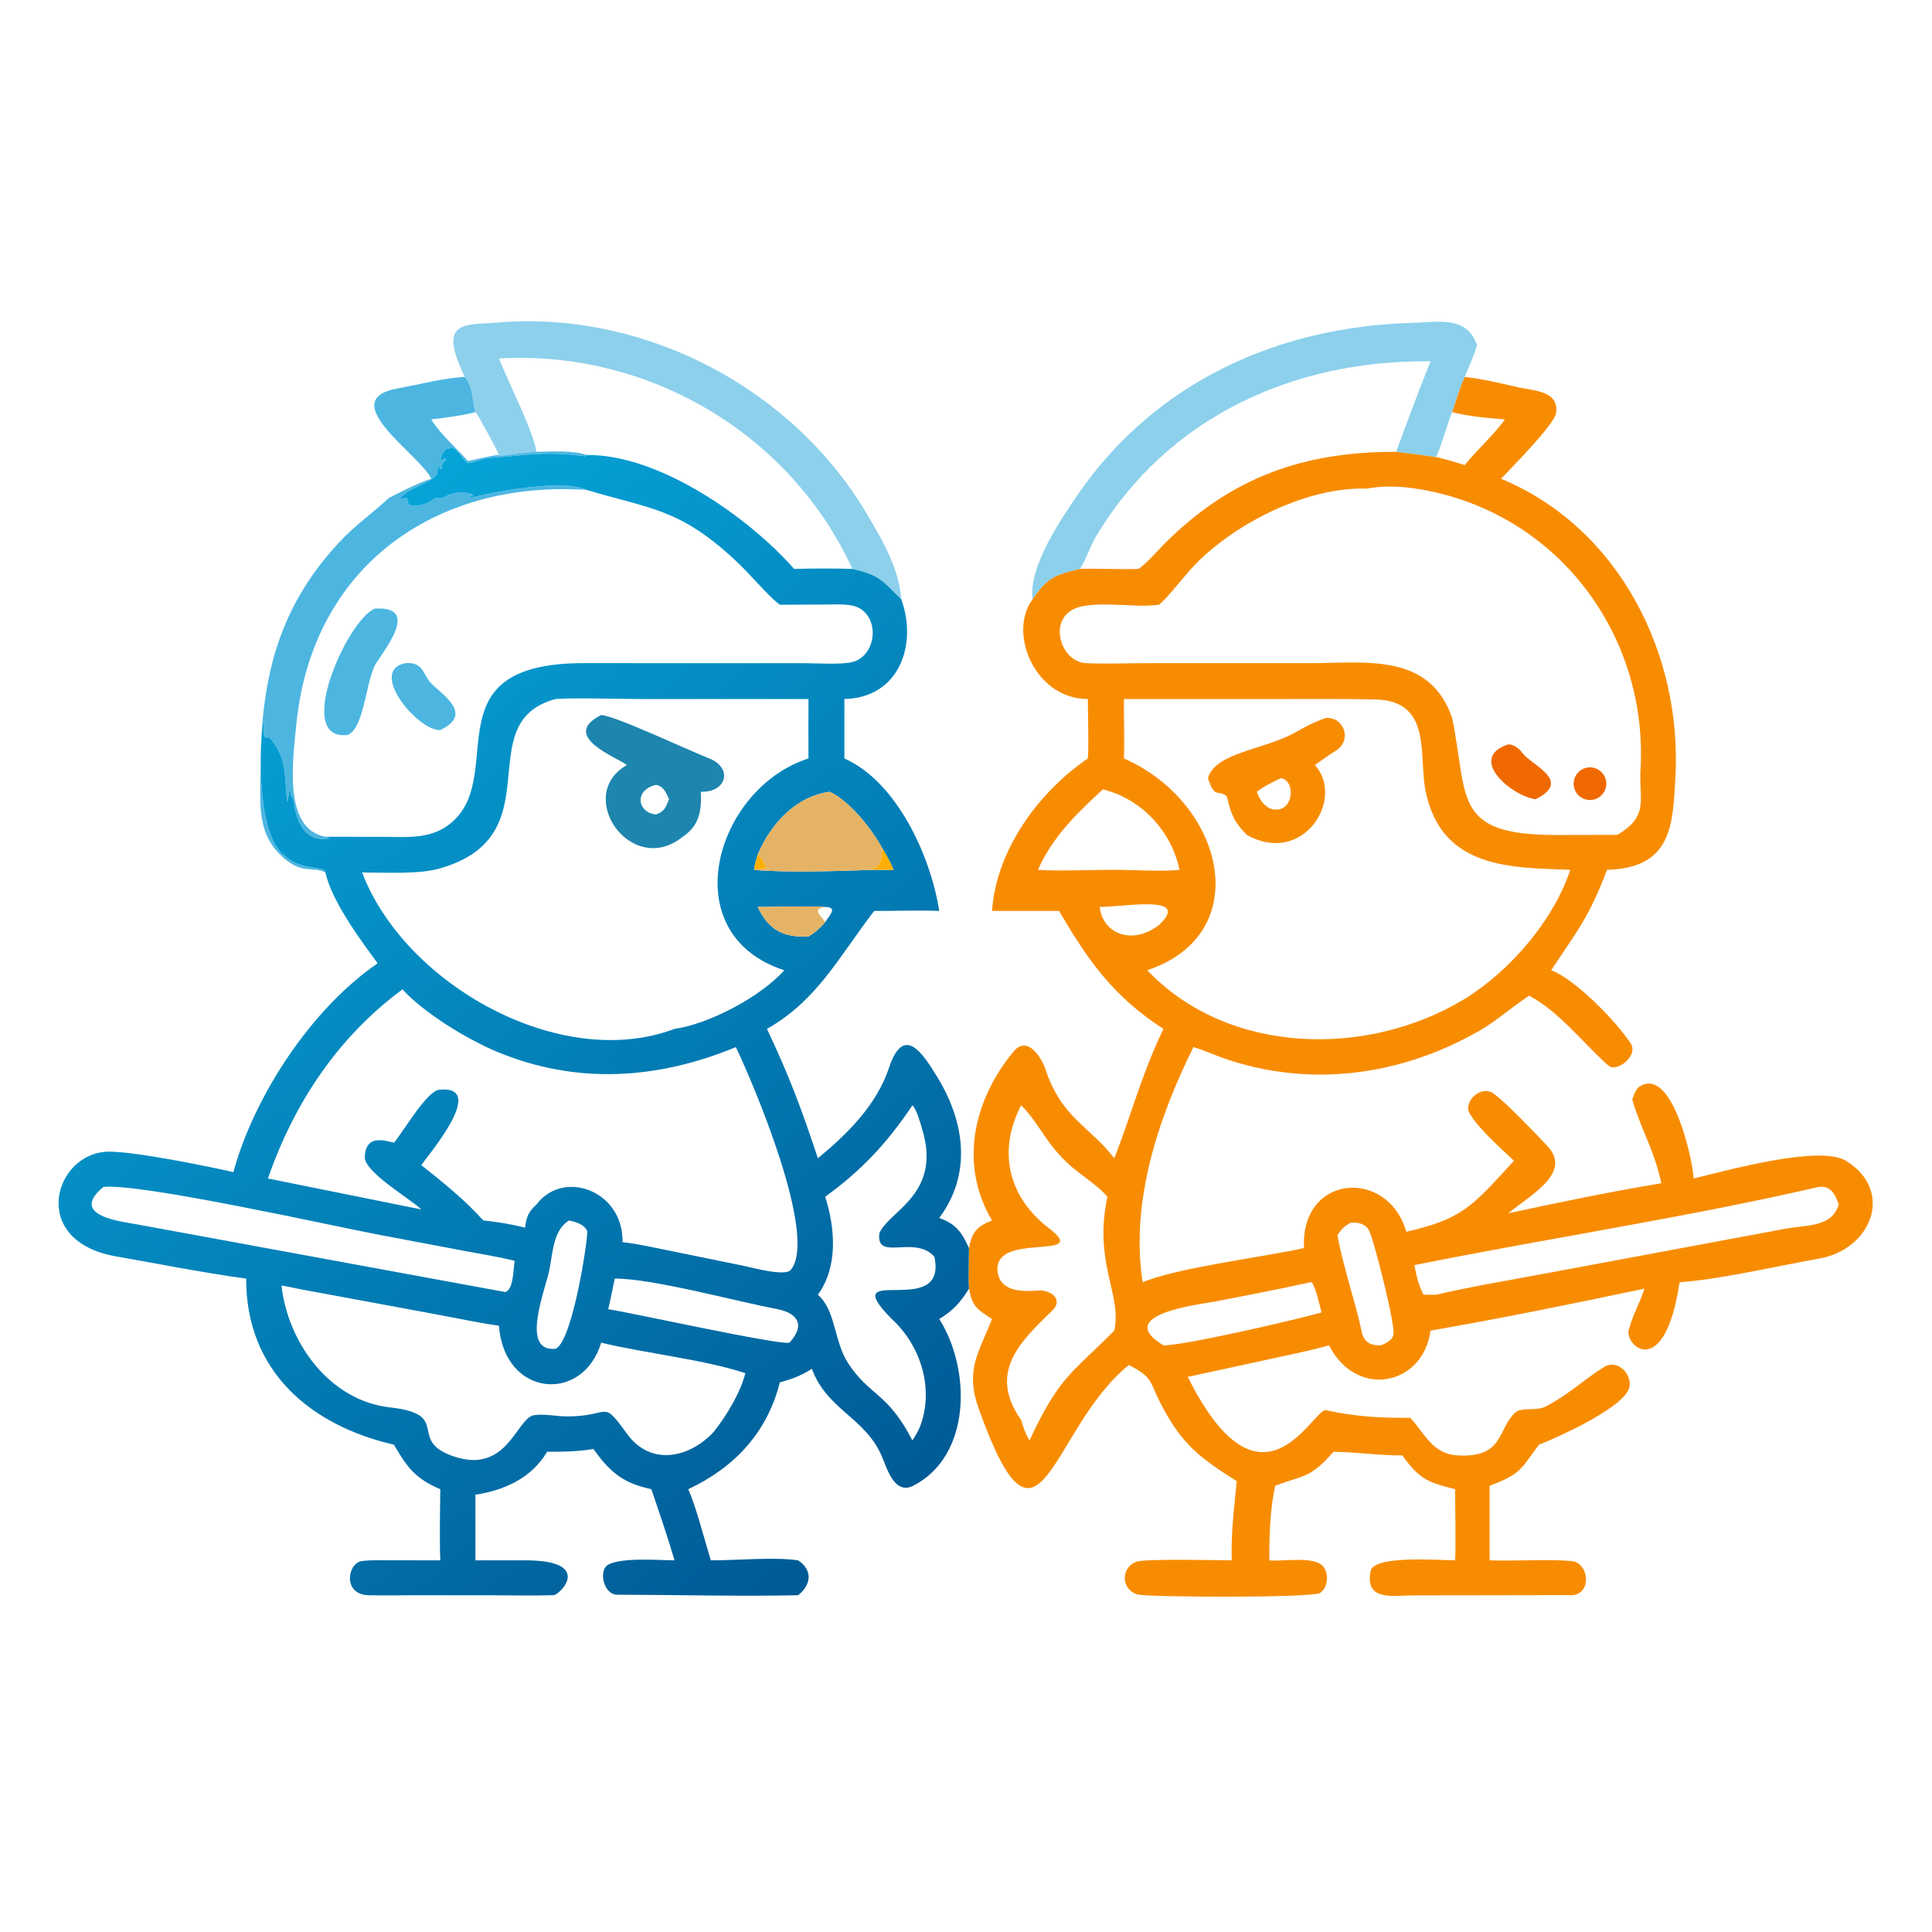
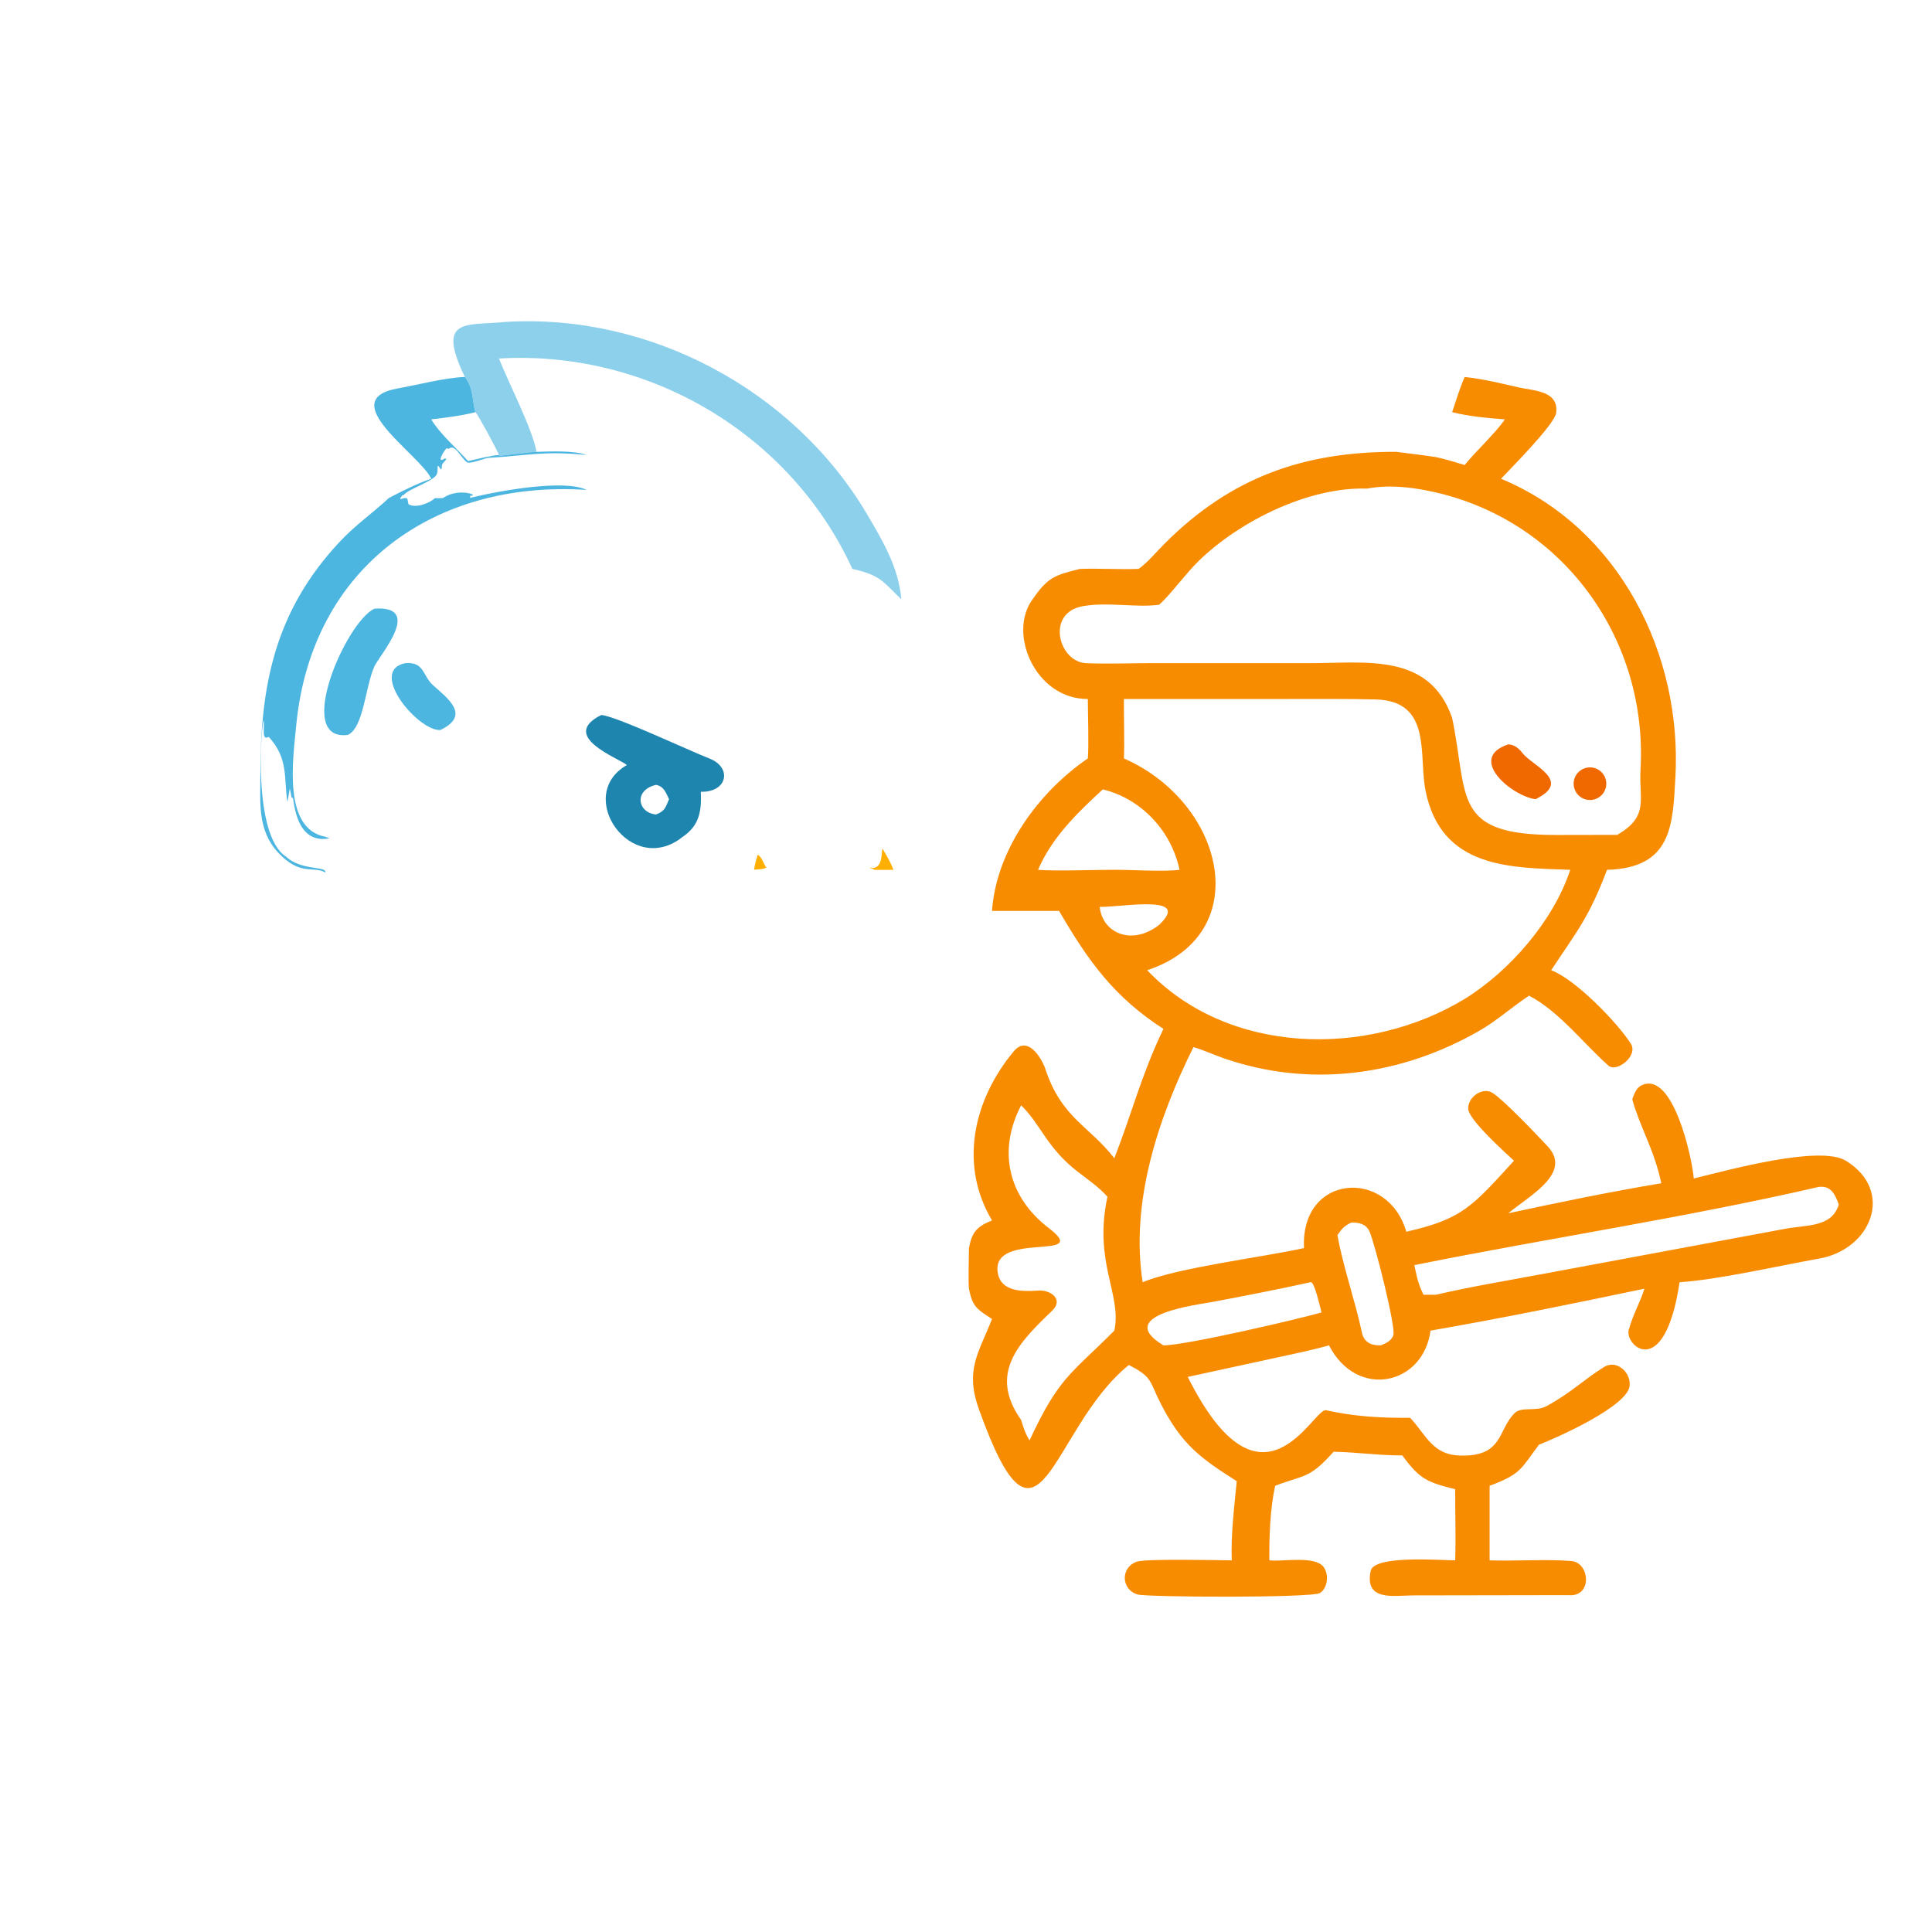
<svg xmlns="http://www.w3.org/2000/svg" width="1024" height="1024" viewBox="0 0 1024 1024">
  <path fill="#8CD0EC" transform="scale(2 2)" d="M123.19 99.899C115.539 83.999 123.529 86.357 133.824 85.329C172.027 82.915 210.291 103.302 229.75 136.232C233.888 143.235 238.178 150.429 238.853 158.818C233.939 154.123 233.402 152.444 225.888 150.765C209.384 114.785 171.636 92.7 132.233 95.008C134.526 100.93 141.244 113.942 142.173 119.743C140.484 119.746 132.595 120.866 132.315 120.78L132.233 120.575C131.893 119.52 126.581 109.679 125.992 109.219C125.053 106.049 125.558 102.97 123.19 99.899Z" />
-   <path fill="#8CD0EC" transform="scale(2 2)" d="M388.154 99.899C386.989 102.469 385.764 106.462 384.832 109.219C383.663 111.961 381.655 119.205 380.563 121.139C377.051 120.603 373.531 120.182 370.006 119.743C372.722 112.229 376.125 103.147 379.1 95.751C343.122 95.319 309.525 110.319 290.503 142.074C288.895 144.759 287.895 148.165 286.212 150.765C279.604 152.395 277.664 152.954 273.654 158.818C272.491 150.338 281.13 137.572 285.767 130.866C306.347 101.111 338.813 86.565 374.123 85.573C381.021 85.38 388.746 83.557 391.417 91.483C390.574 94.343 389.313 97.144 388.154 99.899Z" />
-   <path fill="#4CB6E1" transform="scale(2 2)" d="M114.284 126.871C111.407 120.54 88.33 105.981 105.465 102.922C110.867 101.958 117.868 100.092 123.19 99.899C125.558 102.97 125.053 106.049 125.992 109.219C122.11 110.226 118.257 110.655 114.284 111.139C116.471 114.845 120.973 118.776 124.052 122.197C126.054 121.746 130.355 120.667 132.233 120.575L132.315 120.78C132.595 120.866 140.484 119.746 142.173 119.743C145.899 119.637 152.041 119.336 155.488 120.575L155.154 120.931C143.825 119.428 139.669 120.762 129.451 121.336C128.491 121.39 124.53 123.088 123.721 122.489C122.201 121.365 120.472 117.42 118.93 118.958L118.371 118.788C117.671 119.341 115.477 123.085 117.847 121.514L118.295 121.617C117.724 122.742 116.975 122.514 117.076 124.125L116.852 124.404C115.303 122.074 116.451 124.713 115.617 125.915C114.319 127.787 107.942 129.708 106.986 131.219L106.665 131.218L106.054 132.043L106.133 132.275C108.51 131.52 107.81 132.335 108.278 133.651C110.184 134.76 113.879 133.362 115.293 131.979C116.086 132.083 116.634 132.023 117.423 131.979C119.537 130.463 122.875 130.095 125.253 131.029L125.205 131.418L124.618 131.332L124.614 131.969C124.416 131.88 148.034 126.27 155.488 129.836C115.351 127.179 82.605 150.141 78.517 192.103C77.608 201.443 74.95 219.655 86.231 221.752L87.326 222.168C80.185 223.485 78.351 216.775 77.65 211.479L77.262 211.345C76.591 207.994 77.046 208.338 76.157 212.547C75.191 206.153 76.498 201.08 71.235 195.29C69.317 196.248 70.106 193.551 69.911 190.867C69.21 191.742 66.875 221.245 75.786 227.006C79.809 230.796 86.528 229.446 86.231 231.212C82.905 229.372 79.599 232.263 73.7 225.924C68.169 219.981 68.993 212.656 69.001 205.141C69.029 181.543 72.851 162.069 89.805 143.812C94.304 138.968 98.495 136.23 103.053 131.979C106.284 130.26 110.907 127.981 114.284 126.871Z" />
+   <path fill="#4CB6E1" transform="scale(2 2)" d="M114.284 126.871C111.407 120.54 88.33 105.981 105.465 102.922C110.867 101.958 117.868 100.092 123.19 99.899C125.558 102.97 125.053 106.049 125.992 109.219C122.11 110.226 118.257 110.655 114.284 111.139C116.471 114.845 120.973 118.776 124.052 122.197C126.054 121.746 130.355 120.667 132.233 120.575L132.315 120.78C132.595 120.866 140.484 119.746 142.173 119.743C145.899 119.637 152.041 119.336 155.488 120.575C143.825 119.428 139.669 120.762 129.451 121.336C128.491 121.39 124.53 123.088 123.721 122.489C122.201 121.365 120.472 117.42 118.93 118.958L118.371 118.788C117.671 119.341 115.477 123.085 117.847 121.514L118.295 121.617C117.724 122.742 116.975 122.514 117.076 124.125L116.852 124.404C115.303 122.074 116.451 124.713 115.617 125.915C114.319 127.787 107.942 129.708 106.986 131.219L106.665 131.218L106.054 132.043L106.133 132.275C108.51 131.52 107.81 132.335 108.278 133.651C110.184 134.76 113.879 133.362 115.293 131.979C116.086 132.083 116.634 132.023 117.423 131.979C119.537 130.463 122.875 130.095 125.253 131.029L125.205 131.418L124.618 131.332L124.614 131.969C124.416 131.88 148.034 126.27 155.488 129.836C115.351 127.179 82.605 150.141 78.517 192.103C77.608 201.443 74.95 219.655 86.231 221.752L87.326 222.168C80.185 223.485 78.351 216.775 77.65 211.479L77.262 211.345C76.591 207.994 77.046 208.338 76.157 212.547C75.191 206.153 76.498 201.08 71.235 195.29C69.317 196.248 70.106 193.551 69.911 190.867C69.21 191.742 66.875 221.245 75.786 227.006C79.809 230.796 86.528 229.446 86.231 231.212C82.905 229.372 79.599 232.263 73.7 225.924C68.169 219.981 68.993 212.656 69.001 205.141C69.029 181.543 72.851 162.069 89.805 143.812C94.304 138.968 98.495 136.23 103.053 131.979C106.284 130.26 110.907 127.981 114.284 126.871Z" />
  <path fill="#F88C01" transform="scale(2 2)" d="M384.832 109.219C385.764 106.462 386.989 102.469 388.154 99.899C392.848 100.392 397.756 101.579 402.348 102.643C406.343 103.568 413.163 103.475 412.4 109.415C412.008 112.47 400.158 124.339 397.793 126.871C429.233 139.946 445.816 173.494 443.997 206.039C443.3 218.501 443.154 230.062 425.879 230.51C421.035 243.264 418.059 246.56 411.075 257.124C417.338 259.406 428.493 270.807 432.175 276.571C434.259 279.833 428.399 284.307 426.254 282.408C419.664 276.573 413.204 268.045 405.224 263.862C400.737 266.811 396.707 270.486 392.044 273.163C371.235 285.107 347.1 288.388 324.228 280.425C321.636 279.522 318.912 278.237 316.267 277.5C306.918 296.344 299.5 318.624 302.819 339.804C312.2 335.888 334.705 333.182 345.574 330.75C344.609 311.097 367.785 309.424 372.685 326.424C387.511 323.047 390.079 319.818 401.219 307.605C398.739 305.319 389.253 296.764 389.088 293.882C388.914 290.85 392.836 287.906 395.569 289.649C398.582 291.571 407.273 300.72 410.1 303.741C416.751 310.849 405.552 316.698 399.701 321.537C413.047 318.656 426.782 315.817 440.266 313.575C438.338 304.514 434.758 299.135 432.558 291.329C433.101 289.925 433.557 288.328 435.028 287.621C443.435 283.581 448.505 307.248 448.862 312.31C457.659 310.196 482.254 303.325 489.219 307.63C502.209 315.659 495.88 331.233 481.909 333.574C471.375 335.441 455.307 339.153 445.107 339.804C441.025 367.038 429.773 356.032 431.783 351.978C432.798 348.233 434.682 345.118 435.785 341.512C417.31 345.399 397.735 349.41 379.1 352.629C377.228 367.043 359.634 370.999 352.199 356.532C347.455 357.876 342.153 358.942 337.306 360.001L314.77 364.896C334.492 404.319 348.041 372.982 351.416 373.724C359.176 375.428 365.791 375.787 373.716 375.737L373.907 375.942C377.903 380.313 379.664 385.488 386.782 385.733C398.539 386.137 396.839 378.843 401.454 374.439C403.27 372.705 407.028 374.144 409.755 372.676C416.112 369.299 419.719 365.602 425.1 362.264C428.398 360.219 432.144 363.645 431.873 367.075C431.815 372.546 412.027 381.266 407.857 382.851C403.005 389.258 403.249 390.584 394.762 393.752L394.762 413.506C401.587 413.76 409.63 413.135 416.424 413.686C421.348 414.085 422.116 423.322 415.629 422.728L374.247 422.797C369.199 422.866 361.543 424.339 363.249 416.299C364.145 412.069 381.61 413.494 385.637 413.506C385.845 407.415 385.618 400.841 385.637 394.66C378.163 392.785 376.225 391.975 371.625 385.697C365.474 385.725 359.721 384.848 353.407 384.729C346.965 392.034 345.483 390.826 337.928 393.752C336.607 399.765 336.322 407.302 336.396 413.506L336.887 413.542C340.429 413.787 348.269 412.353 350.636 415.105C352.23 416.959 351.963 420.764 349.827 422.152C347.74 423.508 303.853 423.29 301.437 422.549C297.016 421.192 296.962 415.325 301.267 413.858C303.679 413.037 322.439 413.477 326.425 413.506C326.179 406.662 327.087 399.386 327.748 392.531C318.081 386.379 313.227 382.867 307.69 372.144C304.534 366.032 305.615 365.034 299.153 361.741C278.048 378.836 275.653 418.735 259.435 373.508C255.695 363.079 259.265 358.739 262.897 349.544C258.916 346.953 257.71 346.325 256.783 341.512C256.572 339.771 256.774 332.926 256.783 330.75C257.579 326.51 258.876 325.042 262.897 323.427C254.075 308.632 257.966 291.46 268.635 278.632C272.101 274.463 275.668 279.685 276.948 283.038C281.189 296.245 288.744 298.418 295.307 306.951C299.938 295.137 302.422 284.953 308.319 272.666C295.243 264.249 288.358 254.629 280.676 241.41L262.897 241.41C263.994 225.254 275.249 209.889 288.286 200.997C288.583 197.722 288.294 189.028 288.286 185.244C274.416 185.294 266.962 167.821 273.654 158.818C277.664 152.954 279.604 152.395 286.212 150.765C291.325 150.595 296.541 150.947 301.743 150.765C304.124 149.079 306.464 146.239 308.59 144.11C326.304 126.372 345.6 119.679 370.006 119.743C373.531 120.182 377.051 120.603 380.563 121.139C383.134 121.686 385.635 122.48 388.154 123.235C391.288 119.358 396.269 114.856 398.797 111.139C394.053 110.762 389.462 110.393 384.832 109.219ZM362.241 129.487C346.901 128.975 328.596 138.031 317.71 148.612C314.149 152.072 309.924 157.932 307.166 160.263C301.049 161.089 293.592 159.464 286.989 160.635C277.037 162.399 280.557 175.43 287.82 175.748C293.436 175.994 299.834 175.732 305.567 175.739L347.236 175.746C361.94 175.747 378.813 172.891 384.832 190.252C389.19 211.384 384.726 221.3 412.417 221.277L428.577 221.247C437.134 216.309 434.292 211.884 434.749 204.008C436.721 169.998 415.096 139.165 381.796 130.807C375.666 129.269 368.604 128.276 362.241 129.487ZM297.847 185.244C297.798 190.256 298.043 196.129 297.847 200.997C324.508 212.689 332.935 247.503 304.025 257.124C325.512 279.7 362.421 280.356 388.154 264.724C400.083 257.38 411.752 243.902 416.13 230.51C400.665 229.911 381.843 230.408 377.752 209.373C375.933 200.019 379.569 185.721 364.498 185.359C356.922 185.177 349.317 185.24 341.741 185.242L297.847 185.244ZM292.268 209.193C285.535 215.386 278.79 221.887 275.088 230.51C279.847 230.898 289.917 230.496 295.307 230.51C300.337 230.487 308.117 231.063 312.585 230.51C310.446 220.279 302.547 211.709 292.268 209.193ZM291.43 240.346C292.214 247.43 300.072 250.656 307.166 245.111C315.841 236.93 297.91 240.357 291.43 240.346ZM270.615 292.918C264.323 304.954 267.148 317.205 277.964 325.477C289.745 334.488 262.447 325.927 264.433 337.371C265.292 342.321 270.894 342.303 274.933 342.028C278.207 341.662 282.064 344.244 278.815 347.369C270.024 355.823 261.863 363.918 270.615 376.314C271.302 378.537 271.628 379.706 272.838 381.731C280.692 364.807 283.841 364.159 295.307 352.629C297.379 343.036 289.71 334.651 293.487 317.144C291.073 314.448 288.279 312.596 285.48 310.419C277.409 304.145 275.847 298.04 270.615 292.918ZM481.915 314.56C446.88 322.65 410.194 328.152 374.819 335.269C375.539 338.611 375.736 340.001 377.236 343.12L380.563 343.12C389.623 340.992 400.363 339.212 409.607 337.473L473.174 325.626C479.061 324.564 485.466 325.237 487.295 319.206C486.325 316.537 485.243 314.107 481.915 314.56ZM358.032 324.014C356.158 324.969 355.65 325.579 354.435 327.309C355.883 335.573 359.152 344.762 360.904 353.079C361.452 355.682 363.331 356.628 365.907 356.532C367.316 355.985 368.625 355.401 369.241 353.917C370.039 351.995 364.249 329.129 362.901 326.29C361.969 324.327 360.014 323.888 358.032 324.014ZM347.312 339.804C338.781 341.685 330.295 343.324 321.722 344.96C317.873 345.695 295.106 348.316 308.017 356.347L308.319 356.532C313.904 356.624 345.06 349.349 350.215 347.805C349.774 346.096 348.628 341.004 347.641 339.867L347.312 339.804Z" />
  <defs>
    <linearGradient id="gradient_0" gradientUnits="userSpaceOnUse" x1="248.799" y1="391.547" x2="63.28" y2="163.267">
      <stop offset="0" stop-color="#005A95" />
      <stop offset="1" stop-color="#06A4D8" />
    </linearGradient>
  </defs>
-   <path fill="url(#gradient_0)" transform="scale(2 2)" d="M155.488 120.575C174.711 120.364 198.437 137.123 210.445 150.765C215.326 150.629 221.009 150.622 225.888 150.765C233.402 152.444 233.939 154.123 238.853 158.818C243.277 171.084 238.099 184.973 223.767 185.244L223.767 200.997C237.607 207.115 246.658 226.826 248.903 241.41C243.462 241.188 237.218 241.428 231.675 241.41C222.655 253.019 216.737 265.051 203.253 272.666C209.182 285.217 212.385 293.776 216.742 306.951C224.637 300.461 232.285 292.866 235.595 282.975C239.474 271.379 244.408 278.92 248.384 285.408C255.688 297.326 257.61 311.077 248.903 322.782C253.297 324.277 254.954 326.655 256.783 330.75C256.774 332.926 256.572 339.771 256.783 341.512C254.548 345.135 252.545 347.36 248.903 349.544C257.344 362.831 257.495 385.785 242.049 393.72C236.955 396.337 234.981 388.857 233.626 385.773C229.128 375.527 219.209 373.682 215.139 362.734C212.413 364.554 209.788 365.492 206.663 366.342C203.302 379.776 194.495 388.976 182.385 394.66C184.285 398.639 186.888 408.741 188.39 413.506C195.227 413.53 205.195 412.564 211.503 413.506C215.421 416.057 215.023 420.032 211.503 422.755C195.687 423.087 179.481 422.643 163.649 422.615C159.959 422.709 158.532 416.196 161.129 414.691C164.646 412.653 174.824 413.488 178.758 413.506C176.886 407.138 174.752 400.943 172.618 394.66L171.373 394.358C164.545 392.713 161.215 389.509 157.258 384.005C152.889 384.693 149.341 384.74 144.99 384.729C140.973 391.631 133.575 395.005 125.992 396.101L125.992 413.506L138.916 413.506C157.605 413.406 148.381 422.691 146.681 422.742C140.835 422.918 134.887 422.758 129.009 422.756L108.869 422.767C105.087 422.779 101.235 422.838 97.457 422.754C90.659 422.336 92.183 414.181 95.897 413.696C98.19 413.397 100.984 413.491 103.379 413.491L116.683 413.506C116.474 408.228 116.61 400.01 116.683 394.66C110.027 391.812 107.901 388.865 104.385 382.851C82.22 377.757 65.145 363.306 65.243 338.845C53.71 337.264 42.18 334.957 30.713 332.949C7.423 328.871 14.308 305.44 28.713 305.205C35.448 305.095 54.872 309.029 61.844 310.621C67.323 290.541 82.482 267.331 100.087 255.28C95.498 249.094 87.927 238.815 86.231 231.212C86.528 229.446 79.809 230.796 75.786 227.006C66.875 221.245 69.21 191.742 69.911 190.867C70.106 193.551 69.317 196.248 71.235 195.29C76.498 201.08 75.191 206.153 76.157 212.547C77.046 208.338 76.591 207.994 77.262 211.345L77.65 211.479C78.351 216.775 80.185 223.485 87.326 222.168L86.231 221.752L101.336 221.774C108.173 221.781 114.684 222.572 120.1 217.601C134.205 204.656 113.87 175.591 155.013 175.735L213.219 175.752C216.562 175.768 223.002 176.175 225.857 175.458C232.925 173.683 233.439 161.533 225.274 160.382C222.85 160.041 220.6 160.202 218.26 160.212L206.663 160.263L206.329 160.003C203.411 157.771 198.327 151.627 194.865 148.497C180.056 134.652 172.13 134.861 155.488 129.836C148.034 126.27 124.416 131.88 124.614 131.969L124.618 131.332L125.205 131.418L125.253 131.029C122.875 130.095 119.537 130.463 117.423 131.979C116.634 132.023 116.086 132.083 115.293 131.979C113.879 133.362 110.184 134.76 108.278 133.651C107.81 132.335 108.51 131.52 106.133 132.275L106.054 132.043L106.665 131.218L106.986 131.219C107.942 129.708 114.319 127.787 115.617 125.915C116.451 124.713 115.303 122.074 116.852 124.404L117.076 124.125C116.975 122.514 117.724 122.742 118.295 121.617L117.847 121.514C115.477 123.085 117.671 119.341 118.371 118.788L118.93 118.958C120.472 117.42 122.201 121.365 123.721 122.489C124.53 123.088 128.491 121.39 129.451 121.336C139.669 120.762 143.825 119.428 155.154 120.931L155.488 120.575ZM233.852 224.874C231.053 219.735 225.289 212.404 219.9 209.83C210.862 211.046 204.193 218.388 200.804 226.487C200.376 227.943 200.036 229.004 199.822 230.51C208.25 231.339 223.199 230.801 231.675 230.51C233.333 230.568 235.127 230.523 236.797 230.51C236.003 228.487 234.963 226.73 233.852 224.874ZM218.695 240.346C213.423 240.076 206.23 240.343 200.804 240.346C203.699 246.5 207.622 248.468 214.26 248.189C216.222 246.957 217.168 246.114 218.695 244.343C219.919 242.395 222.078 240.487 218.695 240.346ZM147.237 185.244C124.018 191.562 147.022 221.386 116.628 230.124C111.319 231.741 101.971 231.236 95.966 231.212C107.159 260.73 148.395 284.109 178.758 272.666C187.957 271.374 201.799 264.026 207.826 257.124C178.243 247.502 189.589 208.881 214.26 200.997C214.207 195.756 214.248 190.487 214.26 185.244L168.935 185.247C162.804 185.246 152.932 184.862 147.237 185.244ZM106.665 262.184C89.515 274.876 77.959 292.28 71.005 312.31L111.658 320.516L111.496 320.364C108.332 317.451 96.512 310.539 96.668 306.597C96.889 301.021 101.1 301.941 104.385 302.834L104.57 302.618C106.864 299.906 113.128 289.091 116.44 288.775C129.559 287.524 113.002 306.618 111.658 308.78C117.179 313.136 123.409 318.167 128.066 323.427C131.712 323.805 135.573 324.415 139.127 325.347C139.599 322.264 139.991 321.243 142.173 319.206C149.257 309.753 165.202 315.45 164.991 329.189C168.785 329.592 173.431 330.635 177.235 331.402L197.024 335.448C199.348 335.915 208.043 338.357 209.556 336.541C216.979 327.633 199.213 286.179 195.005 277.5C174.29 286.054 152.803 287.54 131.585 278.676C123.756 275.405 112.283 268.4 106.665 262.184ZM241.795 292.918C235.195 302.808 228.37 310.143 218.695 317.144C221.323 325.495 222.157 335.692 216.742 343.12C221.546 347.255 220.98 355.57 224.815 361.355C230.586 370.061 235.242 368.994 241.795 381.731C242.704 380.32 243.081 379.677 243.79 378.152C247.629 368.117 244.083 356.608 236.234 349.454C221.115 334.068 251.316 350.069 247.619 333.04C242.359 327.121 232.059 334.47 233.043 326.831C235.437 320.954 249.562 316.577 244.442 299.429C243.955 297.801 243.011 294.141 241.795 292.918ZM27.396 314.56C18.098 322.231 32.178 323.722 36.68 324.536L133.889 342.402C136.102 341.866 136.046 336.159 136.389 334.135C132.194 333.065 127.404 332.321 123.109 331.508L100.156 327.168C87.569 324.761 36.925 313.456 27.396 314.56ZM150.849 323.427C146.579 325.845 146.479 332.225 145.565 336.647C144.467 341.967 137.781 358.374 147.237 357.435C151.837 355.47 156.016 327.135 155.598 326.191C154.832 324.463 152.561 323.824 150.849 323.427ZM162.914 338.845C162.351 341.51 161.804 344.305 161.199 346.949C166.511 347.717 206.869 356.614 209.214 355.822C213.488 351.171 211.455 347.958 205.831 346.897C195.126 344.879 172.768 338.762 162.914 338.845ZM74.593 340.703C76.325 355.882 87.349 371.204 103.395 372.981C119.933 374.812 107.727 381.639 120.098 385.912C134.553 390.905 136.847 375.717 141.544 375.031C144.305 374.627 147.465 375.361 150.287 375.364C162.141 375.375 159.311 370.526 166.176 379.991C172.464 388.66 182.739 386.368 189.144 379.458C192.477 375.307 196.198 369.099 197.531 363.906C186.453 360.253 171.211 358.684 159.317 355.822C154.438 372.044 133.584 370.207 132.233 351.332C127.101 350.619 120.793 349.279 115.62 348.321L79.528 341.644C78.515 341.442 75.478 340.762 74.593 340.703Z" />
  <path fill="#4CB6E1" transform="scale(2 2)" d="M92.16 194.762C77.799 196.576 91.713 164.689 99.253 161.3C112.316 160.416 100.576 173.621 99.231 176.584C96.79 181.962 96.367 192.939 92.16 194.762Z" />
  <path fill="#4CB6E1" transform="scale(2 2)" d="M116.683 193.469C110.799 193.78 97.463 177.84 107.356 175.752C112.467 175.287 111.949 179.033 114.683 181.514C118.567 185.04 124.919 189.538 116.683 193.469Z" />
  <path fill="#1E85AE" transform="scale(2 2)" d="M166.127 202.745C163.959 200.898 148.033 195.154 159.317 189.494C162.981 189.646 182.685 198.953 187.969 201C194.121 203.382 192.79 210.006 185.726 209.83C185.942 214.812 185.404 218.746 180.937 221.752C167.304 232.717 152.06 210.796 166.127 202.745ZM173.867 207.991C167.857 209.379 168.973 215.431 173.867 215.844C176.162 214.974 176.364 214.029 177.301 211.802C176.479 210.056 175.932 208.413 173.867 207.991Z" />
-   <path fill="#F88C01" transform="scale(2 2)" d="M320.116 206.239C322.041 199.287 335.347 198.72 343.501 193.962C346.006 192.501 348.637 191.194 351.429 190.252C356.326 190.017 358.348 196.271 353.974 198.971C352.198 200.067 350.162 201.523 348.471 202.745C356.533 211.697 345.365 229.655 330.409 221.247C327.017 217.778 326.205 215.78 325.162 211.108C322.831 208.949 322.071 212.092 320.116 206.239ZM339.38 206.239C337.151 207.343 335.054 208.301 333.067 209.83C333.836 211.781 334.521 213.073 336.396 214.194C342.889 216.529 343.683 206.614 339.38 206.239Z" />
  <path fill="#F06900" transform="scale(2 2)" d="M406.919 211.802C400.507 210.919 388.698 200.895 399.701 197.27C401.312 197.297 402.543 198.366 403.5 199.601C406.113 202.974 416.807 206.981 406.919 211.802Z" />
  <path fill="#F06900" transform="scale(2 2)" d="M423.087 211.653C421.641 212.283 419.968 212.077 418.718 211.115C417.469 210.152 416.842 208.587 417.082 207.028C417.322 205.47 418.391 204.165 419.872 203.623C421.209 203.134 422.702 203.334 423.863 204.158C425.024 204.983 425.706 206.325 425.685 207.749C425.66 209.448 424.644 210.975 423.087 211.653Z" />
-   <path fill="#E5B365" transform="scale(2 2)" d="M233.852 224.874C233.543 225.806 234.067 230.424 230.779 229.983L230.656 229.827L230.563 230.082C231.119 230.148 231.251 230.138 231.675 230.51C223.199 230.801 208.25 231.339 199.822 230.51C200.72 230.345 202.413 230.415 203.048 229.894L203.347 230.075C202.141 229.075 202.362 227.593 200.804 226.487C204.193 218.388 210.862 211.046 219.9 209.83C225.289 212.404 231.053 219.735 233.852 224.874Z" />
  <path fill="#FFAF02" transform="scale(2 2)" d="M231.675 230.51C231.251 230.138 231.119 230.148 230.563 230.082L230.656 229.827L230.779 229.983C234.067 230.424 233.543 225.806 233.852 224.874C234.963 226.73 236.003 228.487 236.797 230.51C235.127 230.523 233.333 230.568 231.675 230.51Z" />
  <path fill="#FFAF02" transform="scale(2 2)" d="M200.804 226.487C202.362 227.593 202.141 229.075 203.347 230.075L203.048 229.894C202.413 230.415 200.72 230.345 199.822 230.51C200.036 229.004 200.376 227.943 200.804 226.487Z" />
-   <path fill="#E5B365" transform="scale(2 2)" d="M218.695 240.346C215.097 240.912 217.355 242.454 218.695 244.343C217.168 246.114 216.222 246.957 214.26 248.189C207.622 248.468 203.699 246.5 200.804 240.346C206.23 240.343 213.423 240.076 218.695 240.346Z" />
</svg>